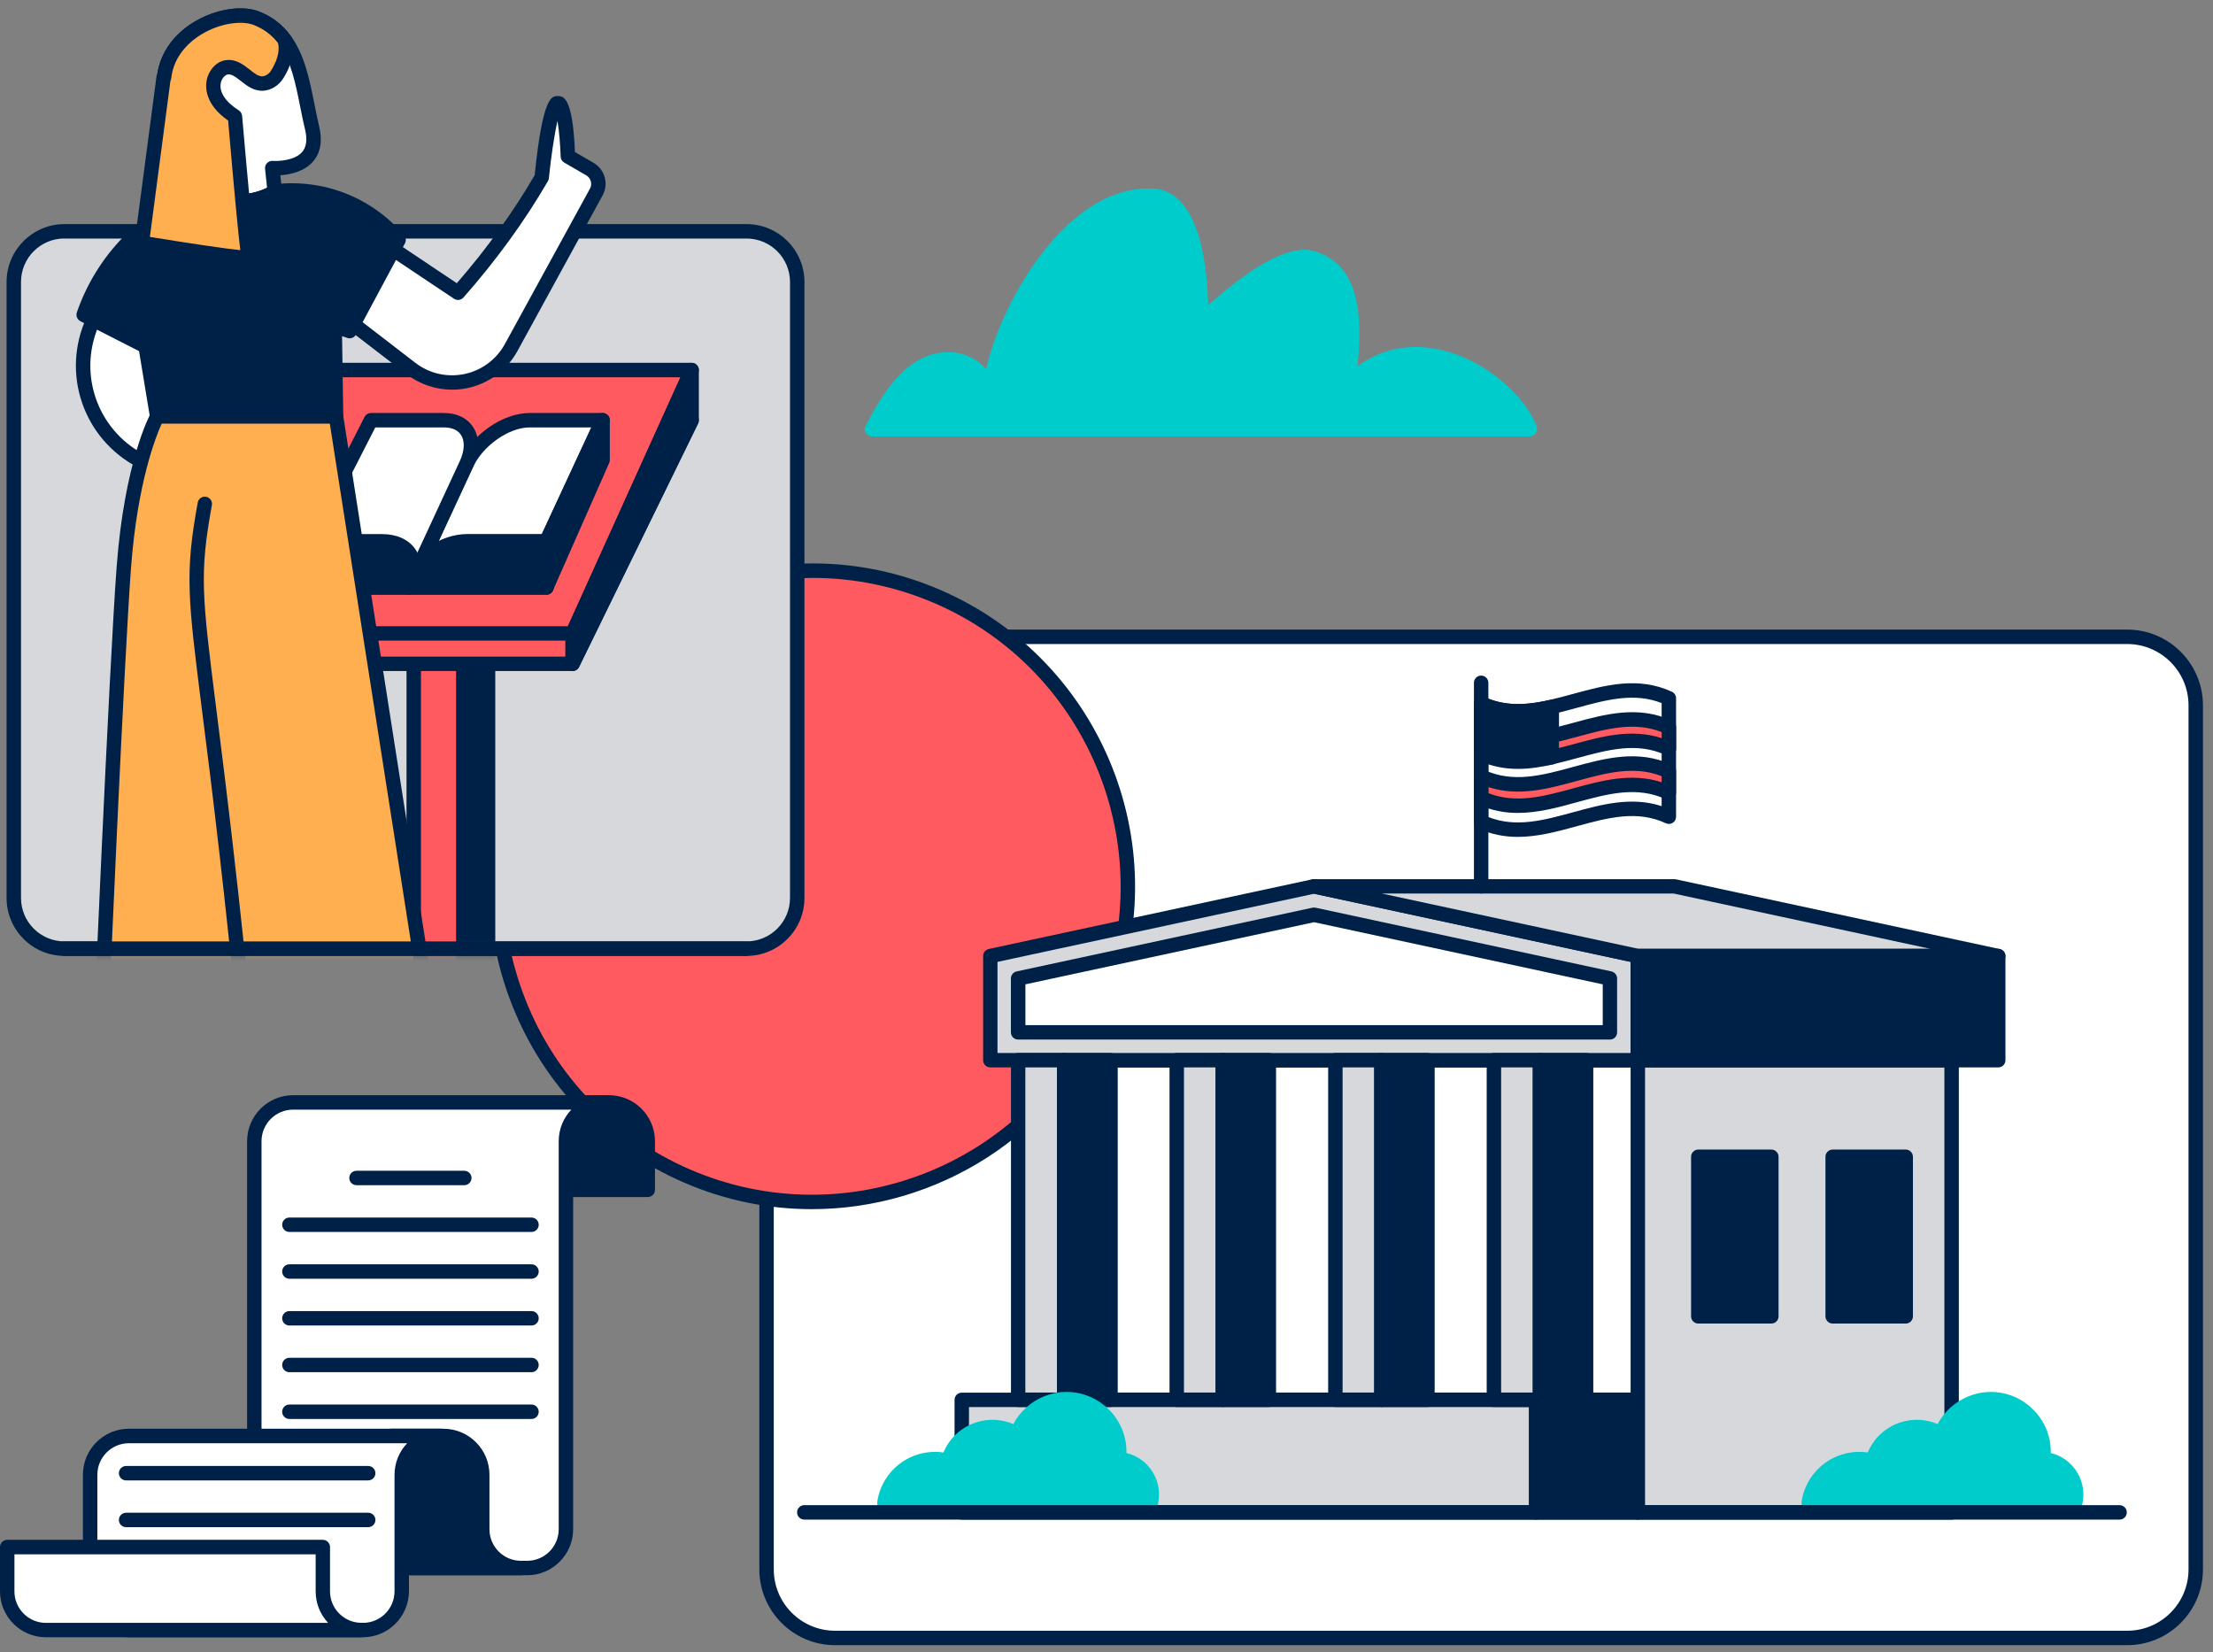
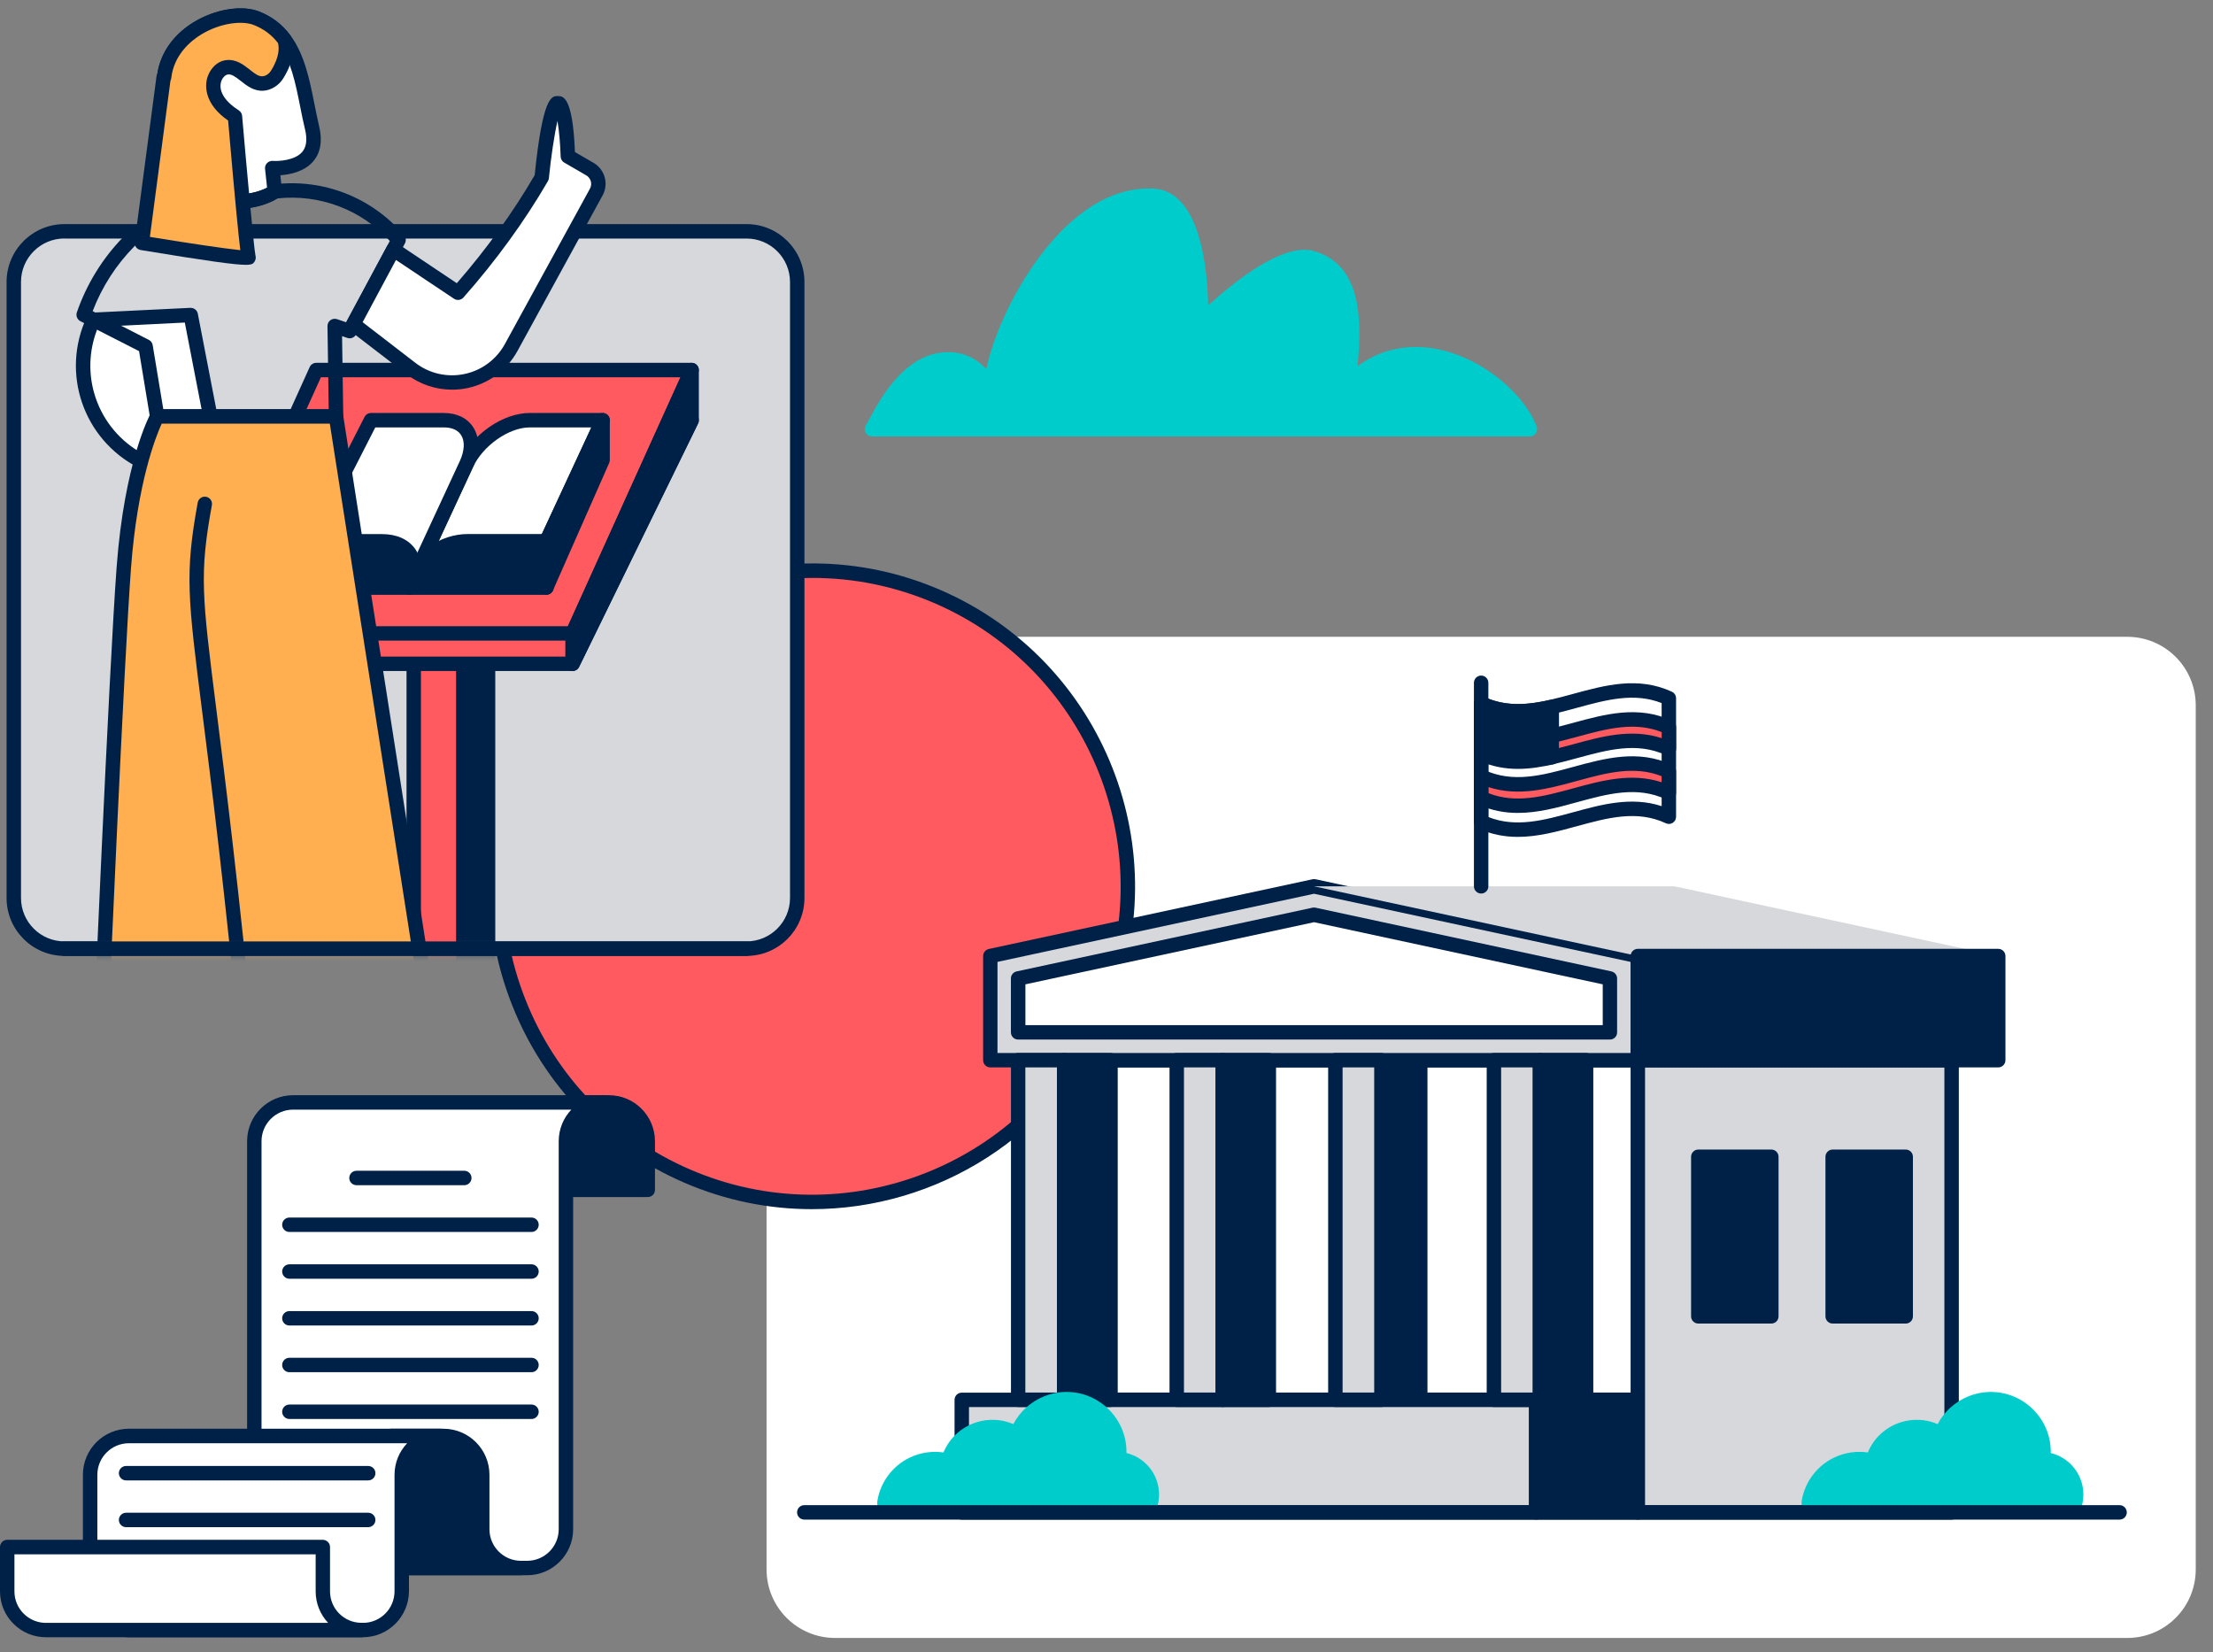
<svg xmlns="http://www.w3.org/2000/svg" width="213" height="159" viewBox="0 0 213 159" fill="none">
  <rect x="0" y="0" width="213" height="159" fill="#808080" stroke="none" />
  <path d="M147.252 41.308H83.926C84.94 39.55 87.253 34.404 91.518 34.591C93.219 34.667 94.928 35.932 95.317 37.779C95.477 32.299 102.18 18.4 110.987 18.845C116.023 19.102 115.592 31.028 115.592 31.028C115.592 31.028 122.782 23.79 126.296 24.839C130.11 25.978 130.679 30.069 129.769 36.946C136.271 30.319 145.557 36.717 147.252 41.308Z" fill="#00CCCC" />
  <path d="M147.253 42.002H83.927C83.677 42.002 83.447 41.87 83.322 41.655C83.197 41.44 83.197 41.176 83.322 40.961C83.419 40.787 83.531 40.586 83.656 40.349C84.83 38.189 87.281 33.695 91.546 33.897C92.866 33.952 94.082 34.57 94.922 35.522C95.853 31.229 98.867 25.249 102.785 21.63C105.438 19.178 108.21 18.011 111.016 18.15C115.531 18.379 116.211 25.888 116.288 29.395C118.587 27.291 123.484 23.269 126.485 24.165C130.777 25.443 131.18 30.083 130.659 35.237C133.486 33.167 136.431 33.188 138.536 33.639C143.044 34.612 146.843 38.175 147.906 41.058C147.982 41.273 147.955 41.509 147.823 41.697C147.691 41.891 147.482 42.002 147.253 42.002ZM85.1 40.613H146.156C144.836 38.321 141.745 35.758 138.244 35.008C136.133 34.556 133.035 34.605 130.256 37.432C130.048 37.647 129.728 37.703 129.457 37.571C129.187 37.439 129.034 37.154 129.075 36.855C130.034 29.611 129.2 26.43 126.096 25.506C123.831 24.832 118.754 28.84 116.086 31.521C115.885 31.722 115.579 31.785 115.315 31.667C115.051 31.556 114.885 31.292 114.899 31.007C115.01 27.881 114.524 19.727 110.953 19.546C108.529 19.428 106.098 20.47 103.73 22.658C99.097 26.937 96.11 34.362 96.013 37.807C96.006 38.161 95.728 38.446 95.38 38.481C95.026 38.509 94.714 38.279 94.637 37.932C94.332 36.494 92.977 35.355 91.484 35.293C88.282 35.14 86.26 38.502 85.1 40.613Z" fill="#00CCCC" />
  <path d="M204.741 157.632H80.38C76.733 157.632 73.781 154.68 73.781 151.033V67.883C73.781 64.236 76.733 61.284 80.38 61.284H204.741C208.387 61.284 211.339 64.236 211.339 67.883V151.033C211.339 154.68 208.387 157.632 204.741 157.632Z" fill="white" />
-   <path d="M204.74 158.327H80.379C76.358 158.327 73.086 155.055 73.086 151.033V67.883C73.086 63.861 76.358 60.59 80.379 60.59H204.74C208.762 60.59 212.033 63.861 212.033 67.883V151.033C212.033 155.055 208.762 158.327 204.74 158.327ZM80.379 61.979C77.122 61.979 74.475 64.625 74.475 67.883V151.033C74.475 154.291 77.122 156.937 80.379 156.937H204.74C207.998 156.937 210.644 154.291 210.644 151.033V67.883C210.644 64.625 207.998 61.979 204.74 61.979H80.379Z" fill="#002147" />
  <path d="M78.175 115.671C94.951 115.671 108.55 102.072 108.55 85.297C108.55 68.521 94.951 54.922 78.175 54.922C61.4 54.922 47.801 68.521 47.801 85.297C47.801 102.072 61.4 115.671 78.175 115.671Z" fill="#FF5A5F" />
  <path d="M78.135 116.366C74.009 116.366 69.828 115.539 65.813 113.796C58.2 110.49 52.331 104.426 49.281 96.702C46.232 88.985 46.371 80.539 49.677 72.926C56.498 57.207 74.829 49.969 90.547 56.79C106.266 63.611 113.504 81.942 106.683 97.66C101.605 109.364 90.144 116.366 78.135 116.366ZM78.218 55.617C66.743 55.617 55.797 62.306 50.948 73.482C47.795 80.754 47.656 88.818 50.573 96.195C53.484 103.572 59.096 109.364 66.368 112.525C81.379 119.04 98.896 112.122 105.412 97.112C111.927 82.095 105.009 64.584 89.999 58.068C86.157 56.408 82.157 55.617 78.218 55.617Z" fill="#002147" />
  <path d="M158.272 102.029H106.865V134.71H158.272V102.029Z" fill="white" />
  <path d="M158.272 135.405H106.865C106.482 135.405 106.17 135.092 106.17 134.71V102.029C106.17 101.647 106.482 101.335 106.865 101.335H158.272C158.654 101.335 158.966 101.647 158.966 102.029V134.71C158.966 135.099 158.654 135.405 158.272 135.405ZM107.559 134.016H157.577V102.724H107.559V134.016Z" fill="#002147" />
  <path d="M157.639 102.03H95.312V92.007L126.479 85.297L157.639 92.007V102.03Z" fill="#D6D8DC" />
  <path d="M157.639 102.724H95.32C94.938 102.724 94.625 102.412 94.625 102.03V92.007C94.625 91.68 94.854 91.395 95.174 91.326L126.333 84.616C126.431 84.595 126.528 84.595 126.625 84.616L157.785 91.326C158.104 91.395 158.333 91.68 158.333 92.007V102.03C158.333 102.412 158.021 102.724 157.639 102.724ZM96.007 101.335H156.937V92.569L126.472 86.012L96.007 92.569V101.335Z" fill="#002147" />
  <path d="M97.992 99.348V94.174L126.478 88.04L154.956 94.174V99.348H97.992Z" fill="white" />
  <path d="M154.957 100.043H97.993C97.611 100.043 97.299 99.73 97.299 99.348V94.167C97.299 93.84 97.528 93.555 97.848 93.486L126.326 87.353C126.423 87.332 126.521 87.332 126.618 87.353L155.096 93.486C155.416 93.555 155.645 93.84 155.645 94.167V99.348C155.652 99.737 155.339 100.043 154.957 100.043ZM98.688 98.654H154.263V94.729L126.479 88.749L98.695 94.729V98.654H98.688Z" fill="#002147" />
  <path d="M147.86 134.71H92.57V145.539H147.86V134.71Z" fill="#D6D8DC" />
  <path d="M147.859 146.241H92.57C92.187 146.241 91.875 145.928 91.875 145.546V134.717C91.875 134.335 92.187 134.023 92.57 134.023H147.859C148.241 134.023 148.554 134.335 148.554 134.717V145.546C148.554 145.928 148.241 146.241 147.859 146.241ZM93.264 144.851H147.165V135.412H93.264V144.851Z" fill="#002147" />
  <path d="M157.639 134.71H147.859V145.539H157.639V134.71Z" fill="#002147" />
  <path d="M157.639 146.241H147.859C147.477 146.241 147.164 145.928 147.164 145.546V134.717C147.164 134.335 147.477 134.023 147.859 134.023H157.639C158.021 134.023 158.333 134.335 158.333 134.717V145.546C158.333 145.928 158.021 146.241 157.639 146.241ZM148.553 144.851H156.944V135.412H148.553V144.851Z" fill="#002147" />
  <path d="M102.428 102.029H97.996V134.71H102.428V102.029Z" fill="#D6D8DC" />
  <path d="M102.433 135.405H98.001C97.619 135.405 97.306 135.092 97.306 134.71V102.029C97.306 101.647 97.619 101.335 98.001 101.335H102.433C102.815 101.335 103.127 101.647 103.127 102.029V134.71C103.127 135.099 102.815 135.405 102.433 135.405ZM98.689 134.016H101.731V102.724H98.689V134.016Z" fill="#002147" />
  <path d="M106.865 102.029H102.433V134.71H106.865V102.029Z" fill="#002147" />
  <path d="M106.864 135.405H102.433C102.051 135.405 101.738 135.092 101.738 134.71V102.029C101.738 101.647 102.051 101.335 102.433 101.335H106.864C107.246 101.335 107.559 101.647 107.559 102.029V134.71C107.559 135.099 107.246 135.405 106.864 135.405ZM103.127 134.016H106.17V102.724H103.127V134.016Z" fill="#002147" />
  <path d="M117.693 102.029H113.262V134.71H117.693V102.029Z" fill="#D6D8DC" />
  <path d="M117.693 135.405H113.261C112.879 135.405 112.566 135.092 112.566 134.71V102.029C112.566 101.647 112.879 101.335 113.261 101.335H117.693C118.075 101.335 118.387 101.647 118.387 102.029V134.71C118.387 135.099 118.075 135.405 117.693 135.405ZM113.956 134.016H116.998V102.724H113.956V134.016Z" fill="#002147" />
  <path d="M122.125 102.029H117.693V134.71H122.125V102.029Z" fill="#002147" />
  <path d="M122.124 135.405H117.693C117.311 135.405 116.998 135.092 116.998 134.71V102.029C116.998 101.647 117.311 101.335 117.693 101.335H122.124C122.506 101.335 122.819 101.647 122.819 102.029V134.71C122.819 135.099 122.513 135.405 122.124 135.405ZM118.387 134.016H121.43V102.724H118.387V134.016Z" fill="#002147" />
  <path d="M132.959 102.029H128.527V134.71H132.959V102.029Z" fill="#D6D8DC" />
  <path d="M132.96 135.405H128.529C128.147 135.405 127.834 135.092 127.834 134.71V102.029C127.834 101.647 128.147 101.335 128.529 101.335H132.96C133.342 101.335 133.655 101.647 133.655 102.029V134.71C133.655 135.099 133.342 135.405 132.96 135.405ZM129.223 134.016H132.266V102.724H129.223V134.016Z" fill="#002147" />
  <path d="M137.393 102.029H132.961V134.71H137.393V102.029Z" fill="#002147" />
-   <path d="M137.392 135.405H132.96C132.578 135.405 132.266 135.092 132.266 134.71V102.029C132.266 101.647 132.578 101.335 132.96 101.335H137.392C137.774 101.335 138.086 101.647 138.086 102.029V134.71C138.086 135.099 137.774 135.405 137.392 135.405ZM133.655 134.016H136.697V102.724H133.655V134.016Z" fill="#002147" />
  <path d="M148.221 102.029H143.789V134.71H148.221V102.029Z" fill="#D6D8DC" />
  <path d="M148.22 135.405H143.788C143.406 135.405 143.094 135.092 143.094 134.71V102.029C143.094 101.647 143.406 101.335 143.788 101.335H148.22C148.602 101.335 148.914 101.647 148.914 102.029V134.71C148.914 135.099 148.609 135.405 148.22 135.405ZM144.483 134.016H147.525V102.724H144.483V134.016Z" fill="#002147" />
  <path d="M152.652 102.029H148.221V134.71H152.652V102.029Z" fill="#002147" />
  <path d="M152.659 135.405H148.228C147.846 135.405 147.533 135.092 147.533 134.71V102.029C147.533 101.647 147.846 101.335 148.228 101.335H152.659C153.041 101.335 153.354 101.647 153.354 102.029V134.71C153.354 135.099 153.041 135.405 152.659 135.405ZM148.915 134.016H151.958V102.724H148.915V134.016Z" fill="#002147" />
  <path d="M187.842 102.029H157.641V145.546H187.842V102.029Z" fill="#D6D8DC" />
  <path d="M187.841 146.241H157.64C157.258 146.241 156.945 145.928 156.945 145.546V102.029C156.945 101.647 157.258 101.335 157.64 101.335H187.841C188.223 101.335 188.536 101.647 188.536 102.029V145.546C188.536 145.928 188.223 146.241 187.841 146.241ZM158.335 144.851H187.146V102.724H158.335V144.851Z" fill="#002147" />
  <path d="M157.64 92.006L126.48 85.297H161.169L192.328 92.006H157.64Z" fill="#D6D8DC" />
-   <path d="M192.327 92.701H157.639C157.591 92.701 157.542 92.694 157.493 92.687L126.334 85.977C125.986 85.901 125.75 85.581 125.792 85.227C125.827 84.873 126.125 84.609 126.48 84.609H161.168C161.216 84.609 161.265 84.616 161.314 84.623L192.473 91.333C192.821 91.409 193.057 91.729 193.015 92.083C192.98 92.43 192.682 92.701 192.327 92.701ZM157.709 91.312H185.798L161.091 85.991H133.002L157.709 91.312Z" fill="#002147" />
  <path d="M192.329 92.007H157.641V102.03H192.329V92.007Z" fill="#002147" />
  <path d="M192.328 102.724H157.64C157.258 102.724 156.945 102.412 156.945 102.03V92.007C156.945 91.624 157.258 91.312 157.64 91.312H192.328C192.71 91.312 193.023 91.624 193.023 92.007V102.03C193.023 102.412 192.71 102.724 192.328 102.724ZM158.335 101.335H191.634V92.701H158.335V101.335Z" fill="#002147" />
  <path d="M170.488 111.323H163.459V126.681H170.488V111.323Z" fill="#002147" />
  <path d="M170.489 127.375H163.46C163.078 127.375 162.766 127.063 162.766 126.681V111.323C162.766 110.941 163.078 110.629 163.46 110.629H170.489C170.871 110.629 171.184 110.941 171.184 111.323V126.681C171.184 127.07 170.871 127.375 170.489 127.375ZM164.155 125.986H169.795V112.018H164.155V125.986Z" fill="#002147" />
  <path d="M183.416 111.323H176.387V126.681H183.416V111.323Z" fill="#002147" />
  <path d="M183.423 127.375H176.394C176.012 127.375 175.699 127.063 175.699 126.681V111.323C175.699 110.941 176.012 110.629 176.394 110.629H183.423C183.805 110.629 184.118 110.941 184.118 111.323V126.681C184.118 127.07 183.805 127.375 183.423 127.375ZM177.081 125.986H182.722V112.018H177.081V125.986Z" fill="#002147" />
  <path d="M160.625 78.594C154.603 75.802 148.581 81.879 142.559 79.087C142.559 75.287 142.559 71.488 142.559 67.689C148.581 70.481 154.603 64.403 160.625 67.195C160.625 71.002 160.625 74.801 160.625 78.594Z" fill="white" />
  <path d="M146.095 80.539C144.831 80.539 143.553 80.316 142.268 79.719C142.025 79.608 141.865 79.358 141.865 79.087V67.689C141.865 67.453 141.983 67.23 142.185 67.105C142.386 66.98 142.636 66.959 142.852 67.064C145.63 68.355 148.436 67.591 151.409 66.779C154.493 65.938 157.674 65.07 160.918 66.57C161.161 66.681 161.321 66.931 161.321 67.202V78.601C161.321 78.837 161.203 79.059 161.001 79.184C160.8 79.316 160.55 79.33 160.335 79.226C157.556 77.934 154.75 78.698 151.777 79.511C149.916 80.018 148.019 80.539 146.095 80.539ZM143.254 78.629C145.908 79.677 148.582 78.941 151.409 78.17C154.173 77.413 157.028 76.635 159.932 77.58V67.661C157.285 66.619 154.604 67.348 151.777 68.119C149.013 68.876 146.158 69.654 143.254 68.71V78.629Z" fill="#002147" />
  <path d="M142.558 67.689C144.823 68.737 147.087 68.536 149.352 68.022C149.352 69.64 149.352 71.252 149.352 72.87C147.087 73.384 144.823 73.586 142.558 72.537C142.558 70.925 142.558 69.307 142.558 67.689Z" fill="#002147" />
  <path d="M146.108 73.996C144.872 73.996 143.58 73.78 142.274 73.176C142.031 73.065 141.871 72.815 141.871 72.544V67.696C141.871 67.459 141.989 67.237 142.191 67.112C142.392 66.987 142.642 66.966 142.857 67.07C145.059 68.091 147.303 67.786 149.199 67.355C149.401 67.307 149.623 67.355 149.79 67.487C149.956 67.619 150.053 67.821 150.053 68.029V72.877C150.053 73.204 149.831 73.482 149.512 73.558C148.456 73.787 147.31 73.996 146.108 73.996ZM143.253 72.085C145.122 72.815 146.997 72.648 148.657 72.315V68.883C147.004 69.196 145.157 69.328 143.253 68.71V72.085Z" fill="#002147" />
  <path d="M149.354 72.877C153.111 72.023 156.869 70.307 160.627 72.051C160.627 71.363 160.627 70.675 160.627 69.988C156.869 68.244 153.111 69.96 149.354 70.814C149.354 71.502 149.354 72.19 149.354 72.877Z" fill="#FF5A5F" />
  <path d="M149.353 73.572C149.2 73.572 149.047 73.516 148.922 73.419C148.756 73.287 148.658 73.086 148.658 72.877V70.814C148.658 70.488 148.881 70.21 149.2 70.134C149.936 69.967 150.687 69.758 151.416 69.564C154.5 68.724 157.681 67.855 160.925 69.356C161.168 69.467 161.328 69.717 161.328 69.988V72.051C161.328 72.287 161.21 72.509 161.008 72.634C160.807 72.759 160.557 72.78 160.341 72.676C157.563 71.384 154.757 72.155 151.784 72.961C151.041 73.162 150.277 73.37 149.513 73.544C149.457 73.565 149.402 73.572 149.353 73.572ZM150.048 71.363V71.988C150.506 71.87 150.964 71.745 151.416 71.627C154.18 70.87 157.035 70.092 159.939 71.037V70.453C157.285 69.411 154.611 70.141 151.784 70.912C151.207 71.057 150.631 71.217 150.048 71.363Z" fill="#002147" />
  <path d="M142.558 76.781C148.581 79.573 154.603 73.495 160.625 76.288C160.625 75.6 160.625 74.912 160.625 74.225C154.603 71.433 148.581 77.51 142.558 74.718C142.558 75.412 142.558 76.1 142.558 76.781Z" fill="#FF5A5F" />
  <path d="M146.095 78.233C144.831 78.233 143.553 78.01 142.268 77.413C142.025 77.302 141.865 77.052 141.865 76.781V74.718C141.865 74.482 141.983 74.26 142.185 74.135C142.386 74.009 142.636 73.989 142.851 74.093C145.63 75.385 148.436 74.621 151.409 73.808C154.493 72.968 157.674 72.099 160.918 73.6C161.161 73.711 161.321 73.961 161.321 74.232V76.295C161.321 76.531 161.203 76.753 161.001 76.878C160.8 77.003 160.55 77.024 160.334 76.92C157.556 75.628 154.75 76.392 151.777 77.205C149.915 77.719 148.019 78.233 146.095 78.233ZM143.254 76.329C145.901 77.371 148.582 76.642 151.409 75.871C154.173 75.114 157.028 74.336 159.932 75.281V74.697C157.285 73.655 154.604 74.385 151.777 75.156C149.013 75.913 146.158 76.691 143.254 75.746V76.329Z" fill="#002147" />
  <path d="M142.56 85.991C142.178 85.991 141.865 85.679 141.865 85.297V65.709C141.865 65.327 142.178 65.014 142.56 65.014C142.942 65.014 143.254 65.327 143.254 65.709V85.297C143.254 85.679 142.949 85.991 142.56 85.991Z" fill="#002147" />
  <path d="M58.611 106.093H54.471V114.505H62.347V109.83C62.347 107.767 60.68 106.093 58.611 106.093Z" fill="#002147" />
  <path d="M62.347 115.199H54.47C54.088 115.199 53.775 114.887 53.775 114.505V106.093C53.775 105.711 54.088 105.398 54.47 105.398H58.61C61.055 105.398 63.041 107.385 63.041 109.83V114.505C63.041 114.894 62.736 115.199 62.347 115.199ZM55.165 113.81H61.652V109.83C61.652 108.149 60.291 106.788 58.61 106.788H55.165V113.81Z" fill="#002147" />
  <path d="M24.478 109.83V147.165C24.478 149.228 26.152 150.902 28.215 150.902H50.734C52.797 150.902 54.471 149.228 54.471 147.165V109.83C54.471 107.767 56.145 106.093 58.208 106.093H28.222C26.152 106.093 24.478 107.767 24.478 109.83Z" fill="white" />
  <path d="M50.733 151.596H28.215C25.77 151.596 23.783 149.61 23.783 147.165V109.83C23.783 107.385 25.77 105.398 28.215 105.398H58.207C58.589 105.398 58.902 105.711 58.902 106.093C58.902 106.475 58.589 106.788 58.207 106.788C56.526 106.788 55.165 108.149 55.165 109.83V147.165C55.165 149.61 53.178 151.596 50.733 151.596ZM28.215 106.788C26.534 106.788 25.172 108.149 25.172 109.83V147.165C25.172 148.846 26.534 150.207 28.215 150.207H50.733C52.414 150.207 53.776 148.846 53.776 147.165V109.83C53.776 108.656 54.234 107.579 54.991 106.788H28.215Z" fill="#002147" />
  <path d="M37.656 150.902V138.19H42.678C44.741 138.19 46.415 139.864 46.415 141.927V147.165C46.415 149.228 48.089 150.902 50.152 150.902H37.656Z" fill="#002147" />
  <path d="M50.151 151.596H37.656C37.273 151.596 36.961 151.284 36.961 150.902V138.19C36.961 137.808 37.273 137.496 37.656 137.496H42.678C45.123 137.496 47.109 139.482 47.109 141.927V147.165C47.109 148.846 48.47 150.207 50.151 150.207C50.533 150.207 50.846 150.519 50.846 150.902C50.846 151.284 50.533 151.596 50.151 151.596ZM38.35 150.207H46.928C46.178 149.415 45.713 148.338 45.713 147.165V141.927C45.713 140.246 44.352 138.885 42.67 138.885H38.343V150.207H38.35Z" fill="#002147" />
  <path d="M8.676 141.934V153.138C8.676 155.201 10.35 156.875 12.413 156.875H34.932C36.995 156.875 38.669 155.201 38.669 153.138V141.934C38.669 139.871 40.343 138.197 42.405 138.197H12.413C10.343 138.197 8.676 139.864 8.676 141.934Z" fill="white" />
  <path d="M34.924 157.563H12.412C9.967 157.563 7.98 155.576 7.98 153.131V141.927C7.98 139.482 9.967 137.496 12.412 137.496H42.405C42.787 137.496 43.099 137.808 43.099 138.19C43.099 138.572 42.787 138.885 42.405 138.885C40.724 138.885 39.362 140.246 39.362 141.927V153.131C39.355 155.576 37.369 157.563 34.924 157.563ZM12.412 138.892C10.731 138.892 9.37 140.253 9.37 141.934V153.138C9.37 154.819 10.731 156.18 12.412 156.18H34.931C36.612 156.18 37.973 154.819 37.973 153.138V141.934C37.973 140.76 38.432 139.684 39.189 138.892H12.412Z" fill="#002147" />
  <path d="M0.695 148.887H31.07V153.152C31.07 155.208 32.737 156.875 34.793 156.875H4.418C2.362 156.875 0.695 155.208 0.695 153.152V148.887Z" fill="white" />
  <path d="M34.792 157.563H4.418C1.987 157.563 0 155.583 0 153.145V148.88C0 148.498 0.313 148.186 0.695 148.186H31.069C31.451 148.186 31.764 148.498 31.764 148.88V153.145C31.764 154.812 33.118 156.174 34.792 156.174C35.174 156.174 35.487 156.486 35.487 156.868C35.487 157.25 35.174 157.563 34.792 157.563ZM1.389 149.582V153.152C1.389 154.819 2.744 156.18 4.418 156.18H31.583C30.84 155.389 30.382 154.326 30.382 153.152V149.582H1.389Z" fill="#002147" />
  <path d="M44.689 114.06H34.312C33.93 114.06 33.617 113.748 33.617 113.365C33.617 112.983 33.93 112.671 34.312 112.671H44.689C45.071 112.671 45.384 112.983 45.384 113.365C45.384 113.748 45.071 114.06 44.689 114.06Z" fill="#002147" />
  <path d="M51.157 118.561H27.853C27.471 118.561 27.158 118.249 27.158 117.866C27.158 117.484 27.471 117.172 27.853 117.172H51.157C51.539 117.172 51.851 117.484 51.851 117.866C51.851 118.249 51.539 118.561 51.157 118.561Z" fill="#002147" />
  <path d="M51.157 123.062H27.853C27.471 123.062 27.158 122.749 27.158 122.367C27.158 121.985 27.471 121.673 27.853 121.673H51.157C51.539 121.673 51.851 121.985 51.851 122.367C51.851 122.749 51.539 123.062 51.157 123.062Z" fill="#002147" />
  <path d="M51.157 127.563H27.853C27.471 127.563 27.158 127.25 27.158 126.868C27.158 126.486 27.471 126.174 27.853 126.174H51.157C51.539 126.174 51.851 126.486 51.851 126.868C51.851 127.25 51.539 127.563 51.157 127.563Z" fill="#002147" />
  <path d="M51.157 132.057H27.853C27.471 132.057 27.158 131.745 27.158 131.363C27.158 130.98 27.471 130.668 27.853 130.668H51.157C51.539 130.668 51.851 130.98 51.851 131.363C51.851 131.745 51.539 132.057 51.157 132.057Z" fill="#002147" />
  <path d="M51.157 136.558H27.853C27.471 136.558 27.158 136.246 27.158 135.863C27.158 135.481 27.471 135.169 27.853 135.169H51.157C51.539 135.169 51.851 135.481 51.851 135.863C51.851 136.246 51.539 136.558 51.157 136.558Z" fill="#002147" />
  <path d="M35.44 142.469H12.136C11.754 142.469 11.441 142.157 11.441 141.774C11.441 141.392 11.754 141.08 12.136 141.08H35.44C35.822 141.08 36.134 141.392 36.134 141.774C36.134 142.157 35.822 142.469 35.44 142.469Z" fill="#002147" />
  <path d="M35.44 146.97H12.136C11.754 146.97 11.441 146.657 11.441 146.275C11.441 145.893 11.754 145.581 12.136 145.581H35.44C35.822 145.581 36.134 145.893 36.134 146.275C36.134 146.657 35.822 146.97 35.44 146.97Z" fill="#002147" />
  <path d="M71.858 91.298H6.204C3.509 91.298 1.328 89.117 1.328 86.422V27.138C1.328 24.443 3.509 22.262 6.204 22.262H71.858C74.552 22.262 76.734 24.443 76.734 27.138V86.422C76.734 89.117 74.552 91.298 71.858 91.298Z" fill="#D6D8DC" />
  <path d="M71.857 91.993H6.203C3.133 91.993 0.633 89.492 0.633 86.422V27.138C0.633 24.068 3.133 21.567 6.203 21.567H71.857C74.927 21.567 77.427 24.068 77.427 27.138V86.422C77.427 89.492 74.927 91.993 71.857 91.993ZM6.203 22.95C3.897 22.95 2.022 24.825 2.022 27.131V86.415C2.022 88.721 3.897 90.596 6.203 90.596H71.857C74.163 90.596 76.038 88.721 76.038 86.415V27.138C76.038 24.832 74.163 22.956 71.857 22.956H6.203V22.95Z" fill="#002147" />
  <mask id="mask0_2687_16116" style="mask-type:luminance" maskUnits="userSpaceOnUse" x="1" y="0" width="76" height="92">
    <path d="M76.733 0H1.32V91.298H76.733V0Z" fill="white" />
  </mask>
  <g mask="url(#mask0_2687_16116)">
    <path d="M46.975 47.281H42.203V113.858H46.975V47.281Z" fill="#002147" />
    <path d="M46.974 114.553H42.203C41.821 114.553 41.508 114.24 41.508 113.858V47.281C41.508 46.899 41.821 46.587 42.203 46.587H46.974C47.356 46.587 47.669 46.899 47.669 47.281V113.858C47.669 114.24 47.356 114.553 46.974 114.553ZM42.897 113.164H46.28V47.976H42.897V113.164Z" fill="#002147" />
    <path d="M44.594 47.281H39.822V113.858H44.594V47.281Z" fill="#FF5A5F" />
    <path d="M44.593 114.553H39.822C39.44 114.553 39.127 114.24 39.127 113.858V47.281C39.127 46.899 39.44 46.587 39.822 46.587H44.593C44.975 46.587 45.288 46.899 45.288 47.281V113.858C45.288 114.24 44.975 114.553 44.593 114.553ZM40.516 113.164H43.899V47.976H40.516V113.164Z" fill="#002147" />
    <path d="M55.11 63.882H18.977L30.438 40.44H66.57L55.11 63.882Z" fill="#FF5A5F" />
    <path d="M55.109 64.577H18.976C18.733 64.577 18.511 64.452 18.386 64.25C18.261 64.049 18.247 63.792 18.351 63.577L29.812 40.134C29.93 39.898 30.173 39.745 30.437 39.745H66.57C66.813 39.745 67.035 39.87 67.16 40.071C67.285 40.273 67.299 40.53 67.195 40.745L55.734 64.188C55.616 64.424 55.373 64.577 55.109 64.577ZM20.087 63.188H54.671L65.459 41.134H30.875L20.087 63.188Z" fill="#002147" />
    <path d="M55.11 60.958H18.977L30.438 35.612H66.571L55.11 60.958Z" fill="#FF5A5F" />
    <path d="M55.11 61.653H18.977C18.74 61.653 18.518 61.534 18.393 61.333C18.268 61.132 18.247 60.888 18.345 60.673L29.805 35.327C29.916 35.077 30.167 34.917 30.438 34.917H66.57C66.807 34.917 67.029 35.035 67.154 35.237C67.279 35.438 67.3 35.681 67.203 35.897L55.742 61.243C55.63 61.493 55.38 61.653 55.11 61.653ZM20.053 60.263H54.658L65.494 36.307H30.889L20.053 60.263Z" fill="#002147" />
    <path d="M52.594 56.526H39.383L44.884 44.663C45.968 42.329 48.691 40.433 50.969 40.433H57.998L52.587 52.088V56.526H52.594Z" fill="white" />
    <path d="M52.595 57.228H39.383C39.147 57.228 38.925 57.11 38.8 56.908C38.675 56.707 38.654 56.457 38.758 56.242L44.26 44.378C45.468 41.78 48.413 39.745 50.976 39.745H58.005C58.242 39.745 58.464 39.863 58.589 40.064C58.714 40.266 58.735 40.516 58.631 40.731L53.289 52.248V56.533C53.289 56.915 52.977 57.228 52.595 57.228ZM40.474 55.839H51.9V52.095C51.9 51.991 51.921 51.893 51.962 51.803L56.915 41.134H50.976C48.983 41.134 46.482 42.885 45.524 44.961L40.474 55.839Z" fill="#002147" />
    <path d="M39.385 56.526H30.098L29.758 52.088L35.704 40.433H42.733C45.011 40.433 45.977 42.329 44.893 44.663L39.385 56.526Z" fill="white" />
    <path d="M39.386 57.228H30.099C29.738 57.228 29.432 56.95 29.404 56.589L29.064 52.15C29.057 52.025 29.078 51.893 29.14 51.782L35.086 40.127C35.204 39.898 35.44 39.745 35.704 39.745H42.734C43.984 39.745 44.984 40.238 45.554 41.127C46.2 42.134 46.186 43.537 45.519 44.968L40.018 56.832C39.9 57.068 39.657 57.228 39.386 57.228ZM30.738 55.839H38.941L44.255 44.378C44.713 43.385 44.762 42.468 44.38 41.87C43.991 41.259 43.268 41.134 42.727 41.134H36.121L30.453 52.234L30.738 55.839Z" fill="#002147" />
    <path d="M52.596 56.526H39.385L39.593 55.908C40.378 53.623 42.747 52.088 45.025 52.088H52.589V56.526H52.596Z" fill="#002147" />
    <path d="M52.596 57.228H39.384C39.162 57.228 38.947 57.117 38.822 56.936C38.69 56.755 38.655 56.519 38.731 56.304L38.94 55.686C39.794 53.199 42.35 51.393 45.024 51.393H52.589C52.971 51.393 53.283 51.706 53.283 52.088V56.526C53.29 56.915 52.978 57.228 52.596 57.228ZM40.371 55.839H51.901V52.789H45.031C43.073 52.789 41.128 54.074 40.371 55.839Z" fill="#002147" />
    <path d="M39.383 56.526H30.096L29.756 52.088H36.785C39.064 52.088 40.383 53.623 39.598 55.908L39.383 56.526Z" fill="#002147" />
    <path d="M39.384 57.228H30.098C29.736 57.228 29.431 56.95 29.403 56.589L29.063 52.15C29.049 51.956 29.111 51.768 29.243 51.623C29.375 51.484 29.563 51.4 29.75 51.4H36.779C38.169 51.4 39.294 51.9 39.947 52.81C40.579 53.692 40.683 54.873 40.252 56.144L40.044 56.763C39.947 57.033 39.683 57.228 39.384 57.228ZM30.736 55.839H38.884L38.933 55.693C39.224 54.845 39.183 54.13 38.815 53.616C38.433 53.081 37.71 52.789 36.779 52.789H30.5L30.736 55.839Z" fill="#002147" />
    <path d="M57.998 44.26V40.44L52.594 52.095V56.526L57.998 44.26Z" fill="#002147" />
    <path d="M52.595 57.228C52.547 57.228 52.498 57.221 52.449 57.214C52.13 57.145 51.901 56.86 51.901 56.533V52.095C51.901 51.991 51.922 51.893 51.963 51.803L57.374 40.148C57.513 39.849 57.839 39.696 58.152 39.759C58.471 39.828 58.694 40.113 58.694 40.44V44.267C58.694 44.364 58.673 44.461 58.638 44.544L53.227 56.811C53.116 57.068 52.866 57.228 52.595 57.228ZM53.29 52.248V53.234L57.312 44.121V43.586L53.29 52.248Z" fill="#002147" />
    <path d="M20.22 16.517C9.614 5.717 20.734 0.222 24.659 1.743C25.86 2.209 26.735 2.931 27.395 3.82C29.062 6.064 29.333 9.37 30.035 12.294C31.063 16.566 26.208 16.17 26.208 16.17L26.451 18.428C26.451 18.428 23.867 20.345 19.22 18.837L20.22 16.517Z" fill="white" />
    <path d="M22.65 20.116C21.608 20.116 20.392 19.956 19.003 19.504C18.816 19.442 18.663 19.31 18.587 19.129C18.503 18.949 18.503 18.747 18.579 18.567L19.399 16.67C13.62 10.593 14.863 6.446 16.148 4.501C18.156 1.452 22.511 0.167 24.914 1.097C26.172 1.584 27.165 2.341 27.957 3.41C29.311 5.244 29.797 7.661 30.263 10.009C30.409 10.725 30.547 11.447 30.714 12.135C31.055 13.545 30.86 14.691 30.145 15.531C29.283 16.538 27.88 16.802 26.984 16.865L27.144 18.358C27.172 18.601 27.067 18.845 26.866 18.99C26.776 19.053 25.303 20.116 22.65 20.116ZM20.163 18.393C23.094 19.15 24.984 18.435 25.706 18.067L25.512 16.254C25.491 16.045 25.56 15.844 25.706 15.691C25.852 15.545 26.053 15.469 26.262 15.483C26.811 15.524 28.38 15.448 29.089 14.621C29.499 14.135 29.589 13.413 29.36 12.454C29.186 11.746 29.04 11.009 28.894 10.273C28.457 8.078 28.005 5.814 26.838 4.23C26.206 3.383 25.414 2.778 24.407 2.389C22.733 1.743 19.017 2.66 17.308 5.258C15.454 8.071 16.669 11.899 20.719 16.024C20.913 16.226 20.976 16.524 20.865 16.788L20.163 18.393Z" fill="#002147" />
    <path d="M13.656 44.399L20.887 43.357L18.365 30.312L9.002 30.771C6.627 35.827 8.683 41.856 13.656 44.399Z" fill="white" />
    <path d="M13.655 45.093C13.544 45.093 13.44 45.066 13.336 45.017C8.008 42.287 5.82 35.897 8.363 30.479C8.474 30.25 8.703 30.09 8.96 30.083L18.323 29.625C18.671 29.625 18.976 29.847 19.039 30.187L21.56 43.232C21.595 43.419 21.553 43.614 21.442 43.767C21.331 43.919 21.164 44.024 20.977 44.051L13.746 45.093C13.718 45.093 13.683 45.093 13.655 45.093ZM9.453 31.451C7.529 36.036 9.377 41.308 13.774 43.683L20.06 42.773L17.788 31.042L9.453 31.451Z" fill="#002147" />
-     <path d="M8.057 30.298C9.883 25.006 13.975 20.81 19.219 18.844C23.866 20.352 26.45 18.435 26.45 18.435C30.951 17.886 35.431 19.643 38.362 23.095L33.652 31.868L32.215 31.375L32.347 40.078H15.127L14.016 33.334L8.057 30.298Z" fill="#002147" />
    <path d="M32.34 40.773H15.127C14.787 40.773 14.495 40.53 14.44 40.189L13.384 33.792L7.737 30.91C7.431 30.75 7.285 30.389 7.397 30.062C9.3 24.561 13.516 20.227 18.969 18.185C19.114 18.129 19.274 18.129 19.427 18.178C23.636 19.539 25.942 17.934 26.04 17.865C26.137 17.796 26.248 17.754 26.366 17.74C31.117 17.163 35.799 18.997 38.89 22.644C39.077 22.859 39.105 23.172 38.973 23.422L34.264 32.195C34.104 32.493 33.75 32.632 33.43 32.521L32.923 32.347L33.041 40.064C33.041 40.252 32.972 40.432 32.84 40.565C32.708 40.697 32.527 40.773 32.34 40.773ZM15.718 39.384H31.638L31.52 31.382C31.52 31.153 31.624 30.944 31.805 30.812C31.985 30.68 32.221 30.646 32.437 30.715L33.319 31.014L37.521 23.186C34.771 20.171 30.763 18.657 26.692 19.095C26.019 19.511 23.414 20.838 19.239 19.567C14.468 21.428 10.745 25.179 8.918 29.944L14.329 32.709C14.523 32.806 14.662 32.993 14.697 33.216L15.718 39.384Z" fill="#002147" />
    <path d="M52.137 17.073C52.137 17.073 52.859 9.94 53.672 9.94C54.485 9.94 54.651 15.045 54.651 15.045L56.763 16.267C57.534 16.719 57.812 17.698 57.381 18.483L49.199 33.438C47.289 36.932 42.711 37.89 39.558 35.459L34.008 31.194L37.87 24.012L44.087 28.166C47.198 24.651 49.886 20.956 52.137 17.073Z" fill="white" />
    <path d="M43.509 37.501C41.939 37.501 40.404 36.987 39.133 36.015L33.583 31.75C33.312 31.542 33.236 31.174 33.395 30.868L37.257 23.686C37.348 23.512 37.514 23.387 37.702 23.338C37.889 23.29 38.091 23.325 38.258 23.436L43.967 27.256C46.857 23.929 49.378 20.435 51.462 16.858C52.24 9.245 53.101 9.245 53.678 9.245C54.185 9.245 55.122 9.245 55.338 14.635L57.116 15.663C58.22 16.302 58.609 17.691 57.998 18.81L49.809 33.771C48.801 35.612 47.044 36.918 44.988 37.349C44.495 37.453 44.002 37.501 43.509 37.501ZM34.903 31.007L39.98 34.917C41.321 35.952 43.043 36.341 44.703 35.994C46.364 35.647 47.781 34.591 48.593 33.111L56.782 18.157C57.032 17.698 56.873 17.136 56.421 16.872L54.31 15.649C54.101 15.531 53.969 15.309 53.962 15.073C53.928 13.899 53.81 12.565 53.657 11.634C53.351 12.968 53.025 15.184 52.83 17.15C52.823 17.247 52.788 17.344 52.74 17.427C50.496 21.289 47.76 25.061 44.606 28.631C44.377 28.888 43.988 28.944 43.696 28.749L38.112 25.019L34.903 31.007Z" fill="#002147" />
    <path d="M15.13 40.078C15.13 40.078 12.678 44.531 11.921 54.609C11.171 64.688 9.567 102.196 9.567 102.196H42.067L32.342 40.078H15.13Z" fill="#FFAF50" />
    <path d="M42.06 102.891H9.566C9.379 102.891 9.198 102.814 9.066 102.675C8.934 102.537 8.865 102.356 8.872 102.168C8.886 101.793 10.483 64.535 11.226 54.561C11.983 44.447 14.415 39.932 14.519 39.745C14.644 39.523 14.873 39.384 15.13 39.384H32.342C32.682 39.384 32.974 39.634 33.03 39.974L42.747 102.092C42.782 102.293 42.719 102.495 42.587 102.655C42.456 102.8 42.268 102.891 42.06 102.891ZM10.289 101.502H41.247L31.745 40.773H15.561C14.998 42.009 13.227 46.448 12.609 54.658C11.928 63.847 10.518 96.237 10.289 101.502Z" fill="#002147" />
    <path d="M23.928 102.891C23.574 102.891 23.275 102.62 23.241 102.266C21.615 85.505 20.323 75.274 19.462 68.501C18.073 57.506 17.781 55.221 19.031 48.365C19.101 47.99 19.462 47.74 19.837 47.809C20.212 47.879 20.462 48.24 20.393 48.615C19.184 55.262 19.434 57.256 20.83 68.328C21.685 75.107 22.983 85.352 24.609 102.134C24.644 102.516 24.366 102.856 23.984 102.891C23.977 102.891 23.949 102.891 23.928 102.891Z" fill="#002147" />
    <path d="M27.395 3.82C26.735 2.931 25.86 2.209 24.658 1.743C22.06 0.736 16.316 2.799 15.795 7.439L15.753 7.418L13.649 23.373C13.649 23.373 24.088 25.089 23.922 24.776C23.755 24.464 22.609 11.211 22.609 11.211C19.337 9.141 20.602 6.654 21.81 6.481C23.165 6.286 23.97 8.134 25.311 8.036C25.86 8.002 26.374 7.641 26.665 7.175C27.971 5.112 27.395 3.876 27.395 3.82Z" fill="#FFAF50" />
    <path d="M23.658 25.485C22.623 25.485 20.108 25.144 13.538 24.061C13.169 23.998 12.912 23.658 12.961 23.283L15.066 7.328C15.08 7.245 15.101 7.168 15.142 7.099C15.455 5.078 16.698 3.313 18.671 2.119C20.706 0.882 23.269 0.465 24.901 1.097C26.159 1.584 27.152 2.341 27.944 3.41C27.999 3.48 28.034 3.563 28.062 3.654C28.27 4.32 28.43 5.682 27.263 7.543C26.839 8.224 26.11 8.676 25.367 8.731C24.443 8.794 23.741 8.238 23.179 7.793C22.637 7.37 22.283 7.113 21.915 7.168C21.713 7.196 21.359 7.474 21.255 7.974C21.067 8.842 21.699 9.808 22.984 10.62C23.165 10.739 23.283 10.933 23.304 11.148C23.72 15.983 24.436 23.846 24.582 24.561C24.651 24.776 24.616 25.012 24.485 25.2C24.373 25.36 24.283 25.485 23.658 25.485ZM14.427 22.797C17.907 23.366 21.602 23.922 23.13 24.075C22.963 22.727 22.637 19.504 21.956 11.6C19.692 10.03 19.761 8.349 19.9 7.682C20.116 6.689 20.859 5.911 21.72 5.793C22.706 5.647 23.45 6.237 24.04 6.703C24.491 7.064 24.88 7.37 25.269 7.342C25.568 7.321 25.888 7.113 26.082 6.807C26.943 5.439 26.86 4.522 26.756 4.14C26.138 3.341 25.367 2.771 24.401 2.396C23.338 1.987 21.275 2.167 19.386 3.306C18.414 3.897 16.74 5.23 16.483 7.522C16.476 7.606 16.448 7.689 16.406 7.766L14.427 22.797Z" fill="#002147" />
    <path d="M66.57 35.612V40.44L55.109 63.882V60.958L66.57 35.612Z" fill="#002147" />
    <path d="M55.109 64.577C55.053 64.577 55.005 64.57 54.949 64.556C54.636 64.487 54.414 64.202 54.414 63.882V60.958C54.414 60.861 54.435 60.763 54.477 60.673L65.938 35.327C66.07 35.029 66.396 34.869 66.716 34.931C67.035 35.001 67.264 35.286 67.264 35.612V40.44C67.264 40.544 67.243 40.648 67.195 40.745L55.734 64.188C55.616 64.431 55.366 64.577 55.109 64.577ZM65.875 38.828L57.158 58.103L65.875 40.273V38.828Z" fill="#002147" />
  </g>
  <path d="M71.858 91.993H6.204C5.822 91.993 5.51 91.68 5.51 91.298C5.51 90.916 5.822 90.603 6.204 90.603H71.858C72.24 90.603 72.552 90.916 72.552 91.298C72.552 91.68 72.24 91.993 71.858 91.993Z" fill="#002147" />
  <path d="M174.102 144.511C174.373 142.941 175.394 141.594 176.832 140.899C177.901 140.385 179.117 140.281 180.235 140.587C180.61 139.17 181.68 138.017 183.132 137.544C184.41 137.134 185.757 137.322 186.834 138.01C187.313 136.662 188.348 135.565 189.73 135.016C191.654 134.245 193.828 134.717 195.266 136.217C196.364 137.364 196.85 138.913 196.635 140.427C197.419 140.475 198.177 140.795 198.76 141.358C199.726 142.274 200.066 143.677 199.635 144.935C199.517 145.282 199.191 145.511 198.829 145.511H174.928C174.678 145.511 174.442 145.4 174.275 145.206C174.13 145.011 174.06 144.754 174.102 144.511Z" fill="#00CCCC" />
  <path d="M198.843 146.199H174.942C174.483 146.199 174.052 145.997 173.761 145.65C173.469 145.303 173.344 144.844 173.42 144.393C173.726 142.601 174.893 141.059 176.532 140.274C177.546 139.788 178.679 139.621 179.776 139.781C180.339 138.412 181.478 137.35 182.923 136.884C184.11 136.502 185.381 136.565 186.5 137.051C187.132 135.842 188.188 134.884 189.48 134.37C191.667 133.495 194.14 134.03 195.773 135.731C196.849 136.85 197.419 138.315 197.384 139.836C198.079 140.003 198.725 140.35 199.246 140.85C200.406 141.948 200.822 143.643 200.301 145.157C200.093 145.775 199.503 146.199 198.843 146.199ZM174.782 144.629C174.775 144.678 174.789 144.719 174.817 144.754C174.844 144.789 174.886 144.81 174.935 144.81H198.836C198.905 144.81 198.961 144.768 198.982 144.706C199.322 143.705 199.051 142.587 198.28 141.858C197.822 141.42 197.217 141.156 196.585 141.114C196.391 141.101 196.217 141.01 196.092 140.857C195.967 140.705 195.918 140.517 195.946 140.323C196.134 138.989 195.703 137.669 194.765 136.69C193.522 135.398 191.647 134.995 189.987 135.655C188.813 136.12 187.903 137.065 187.486 138.239C187.417 138.44 187.257 138.593 187.055 138.663C186.854 138.732 186.639 138.704 186.458 138.593C185.534 138.01 184.395 137.864 183.339 138.204C182.138 138.593 181.221 139.552 180.901 140.76C180.853 140.941 180.735 141.094 180.575 141.184C180.415 141.274 180.227 141.302 180.047 141.253C179.067 140.989 178.033 141.087 177.123 141.524C175.893 142.115 175.018 143.275 174.782 144.629Z" fill="#00CCCC" />
  <path d="M85.137 144.511C85.408 142.941 86.429 141.594 87.867 140.899C88.936 140.385 90.152 140.281 91.27 140.587C91.645 139.17 92.715 138.017 94.167 137.544C95.445 137.134 96.792 137.322 97.869 138.01C98.348 136.662 99.383 135.565 100.765 135.016C102.689 134.245 104.864 134.717 106.301 136.217C107.399 137.364 107.885 138.913 107.67 140.427C108.455 140.475 109.212 140.795 109.795 141.358C110.761 142.274 111.101 143.677 110.67 144.935C110.552 145.282 110.226 145.511 109.865 145.511H85.963C85.713 145.511 85.477 145.4 85.311 145.206C85.165 145.011 85.095 144.754 85.137 144.511Z" fill="#00CCCC" />
  <path d="M109.878 146.199H85.977C85.518 146.199 85.088 145.997 84.796 145.65C84.504 145.303 84.379 144.844 84.456 144.393C84.761 142.601 85.928 141.059 87.567 140.274C88.582 139.788 89.714 139.621 90.811 139.781C91.374 138.412 92.513 137.35 93.958 136.884C95.145 136.502 96.416 136.565 97.535 137.051C98.167 135.842 99.223 134.884 100.515 134.37C102.71 133.495 105.175 134.03 106.808 135.731C107.884 136.85 108.454 138.315 108.419 139.836C109.114 140.003 109.76 140.35 110.281 140.85C111.441 141.948 111.857 143.643 111.336 145.157C111.128 145.775 110.538 146.199 109.878 146.199ZM85.824 144.629C85.817 144.678 85.831 144.719 85.859 144.754C85.886 144.789 85.935 144.81 85.977 144.81H109.878C109.947 144.81 110.003 144.768 110.024 144.706C110.364 143.705 110.093 142.587 109.322 141.858C108.864 141.42 108.259 141.156 107.627 141.114C107.433 141.101 107.259 141.01 107.134 140.857C107.009 140.705 106.961 140.517 106.988 140.323C107.176 138.989 106.745 137.669 105.808 136.69C104.564 135.398 102.689 134.995 101.029 135.655C99.862 136.12 98.945 137.065 98.528 138.239C98.459 138.44 98.299 138.593 98.097 138.663C97.896 138.732 97.681 138.704 97.5 138.593C96.576 138.01 95.437 137.864 94.381 138.204C93.18 138.593 92.263 139.552 91.943 140.76C91.895 140.941 91.777 141.094 91.617 141.184C91.457 141.274 91.27 141.302 91.089 141.253C90.117 140.989 89.075 141.087 88.165 141.524C86.928 142.115 86.053 143.275 85.824 144.629Z" fill="#00CCCC" />
  <path d="M204.009 146.241H77.411C77.029 146.241 76.717 145.928 76.717 145.546C76.717 145.164 77.029 144.851 77.411 144.851H204.009C204.391 144.851 204.703 145.164 204.703 145.546C204.703 145.928 204.398 146.241 204.009 146.241Z" fill="#002147" />
</svg>